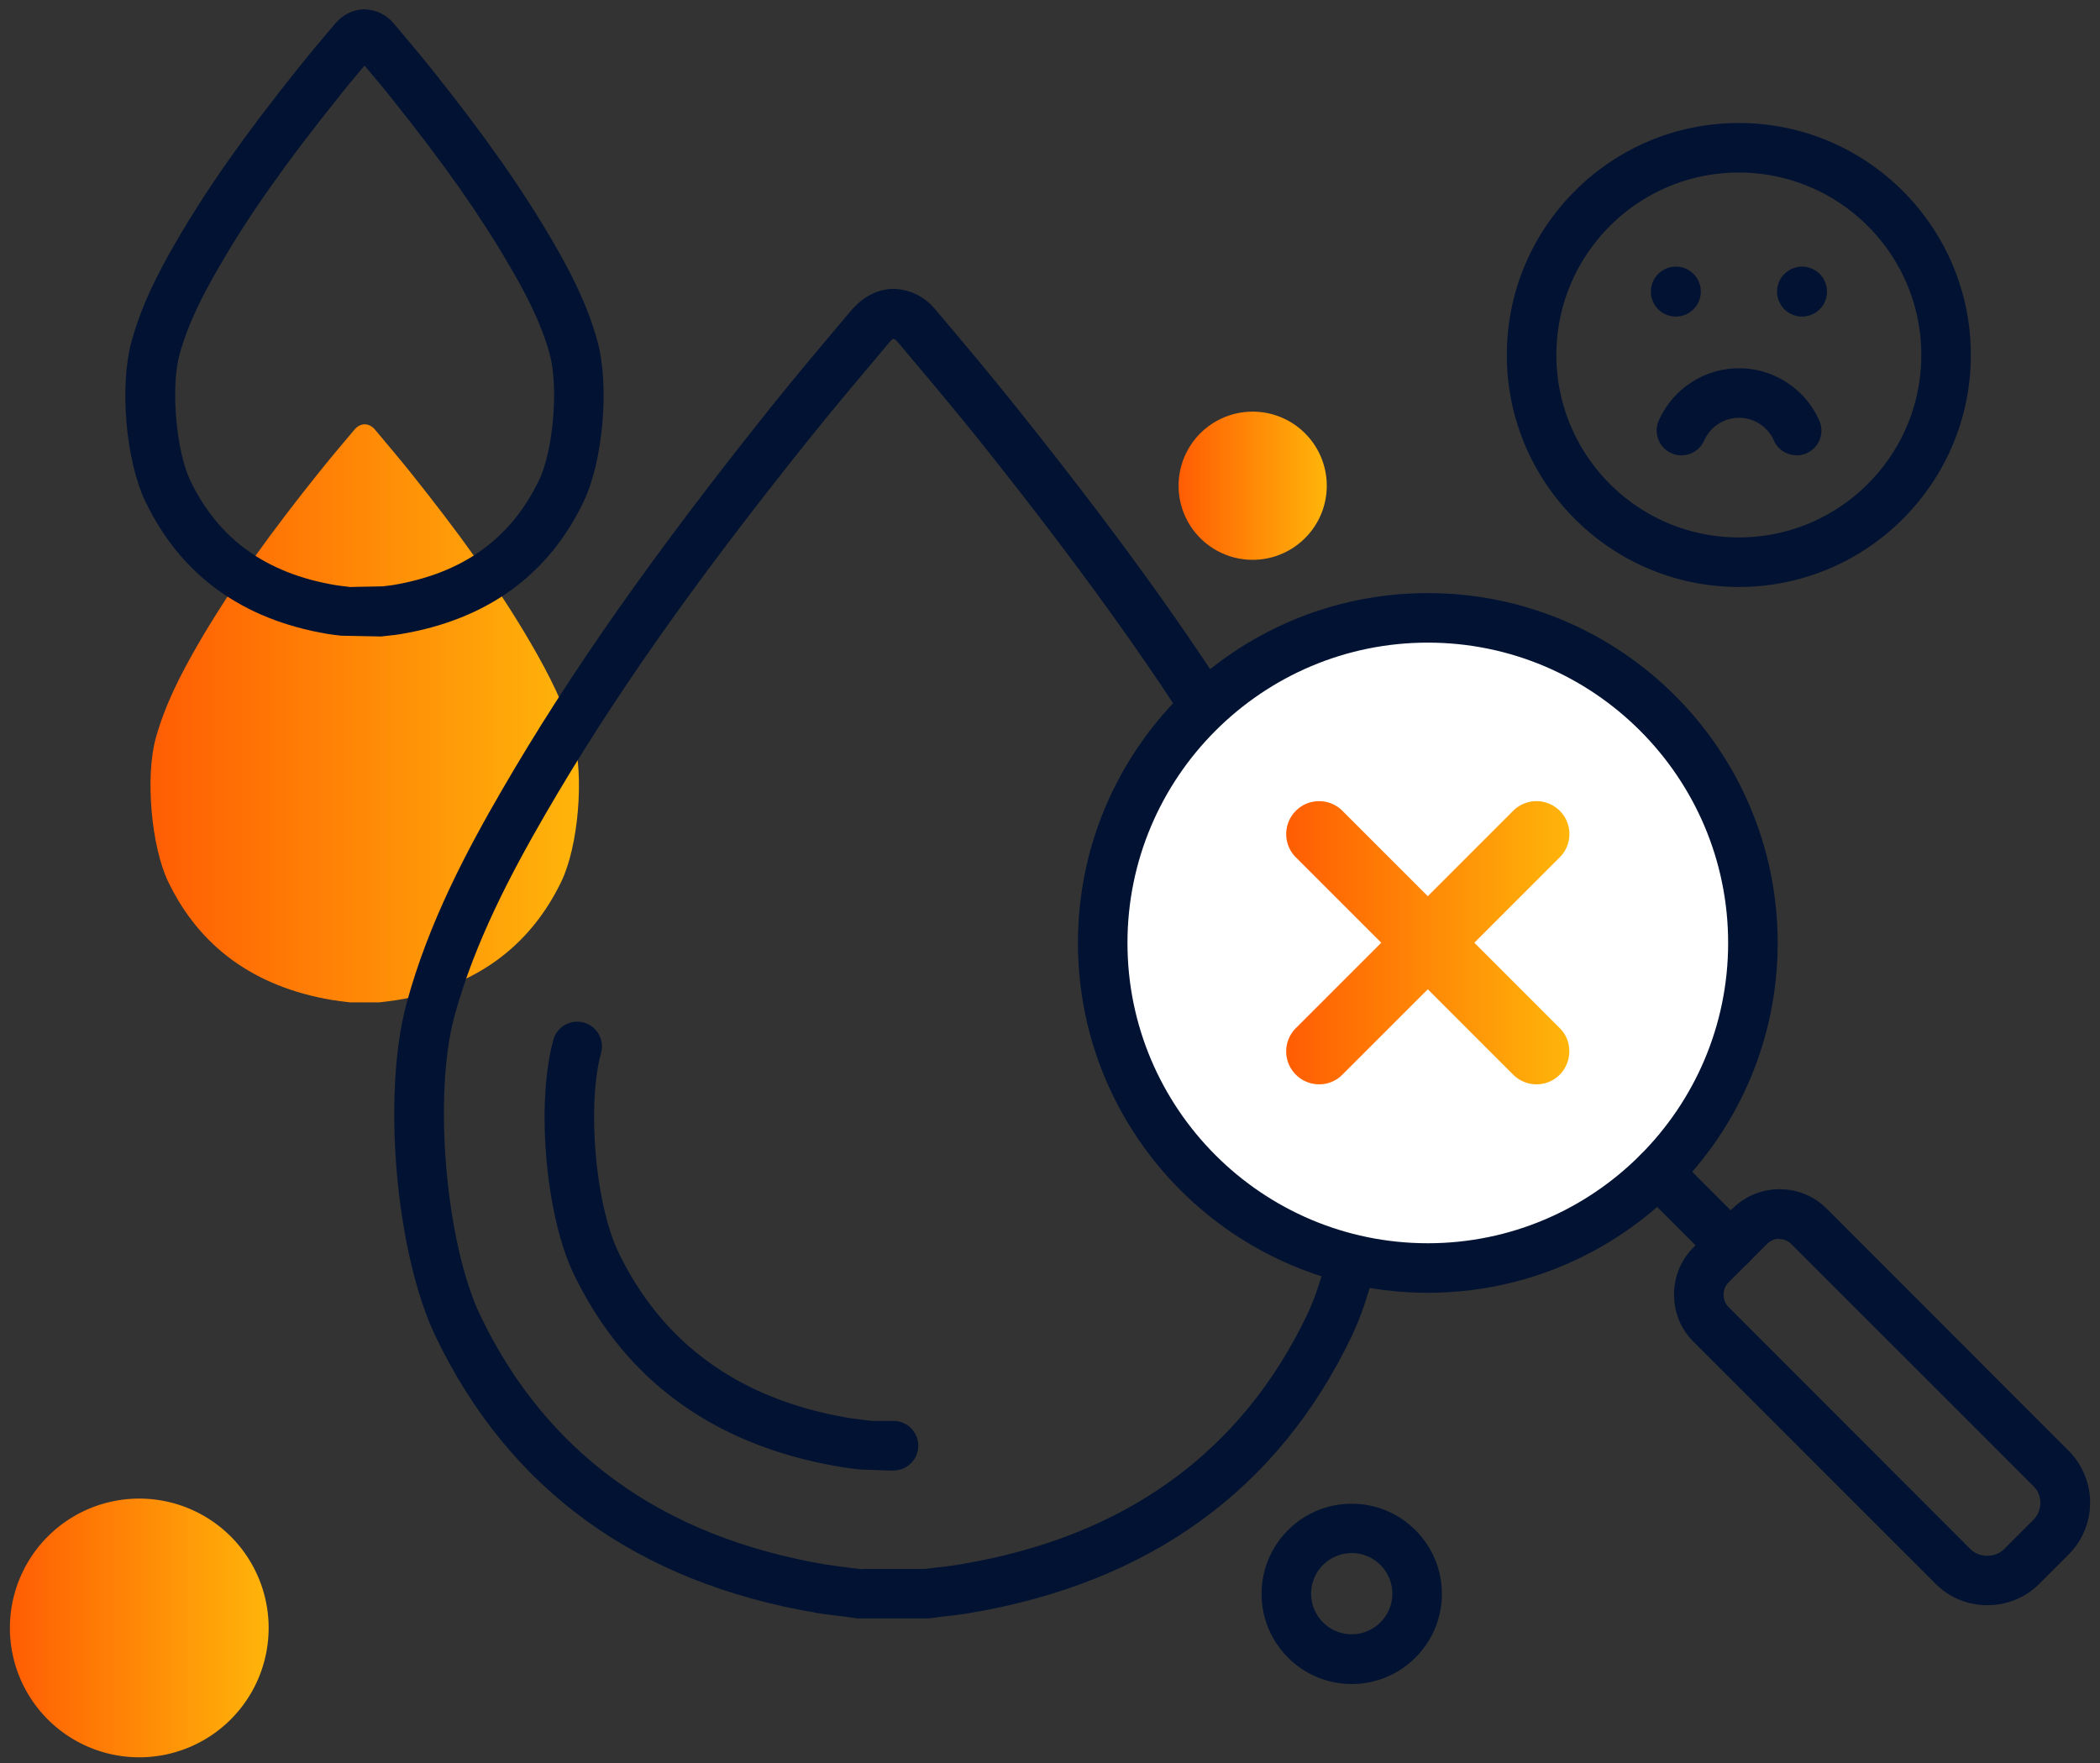
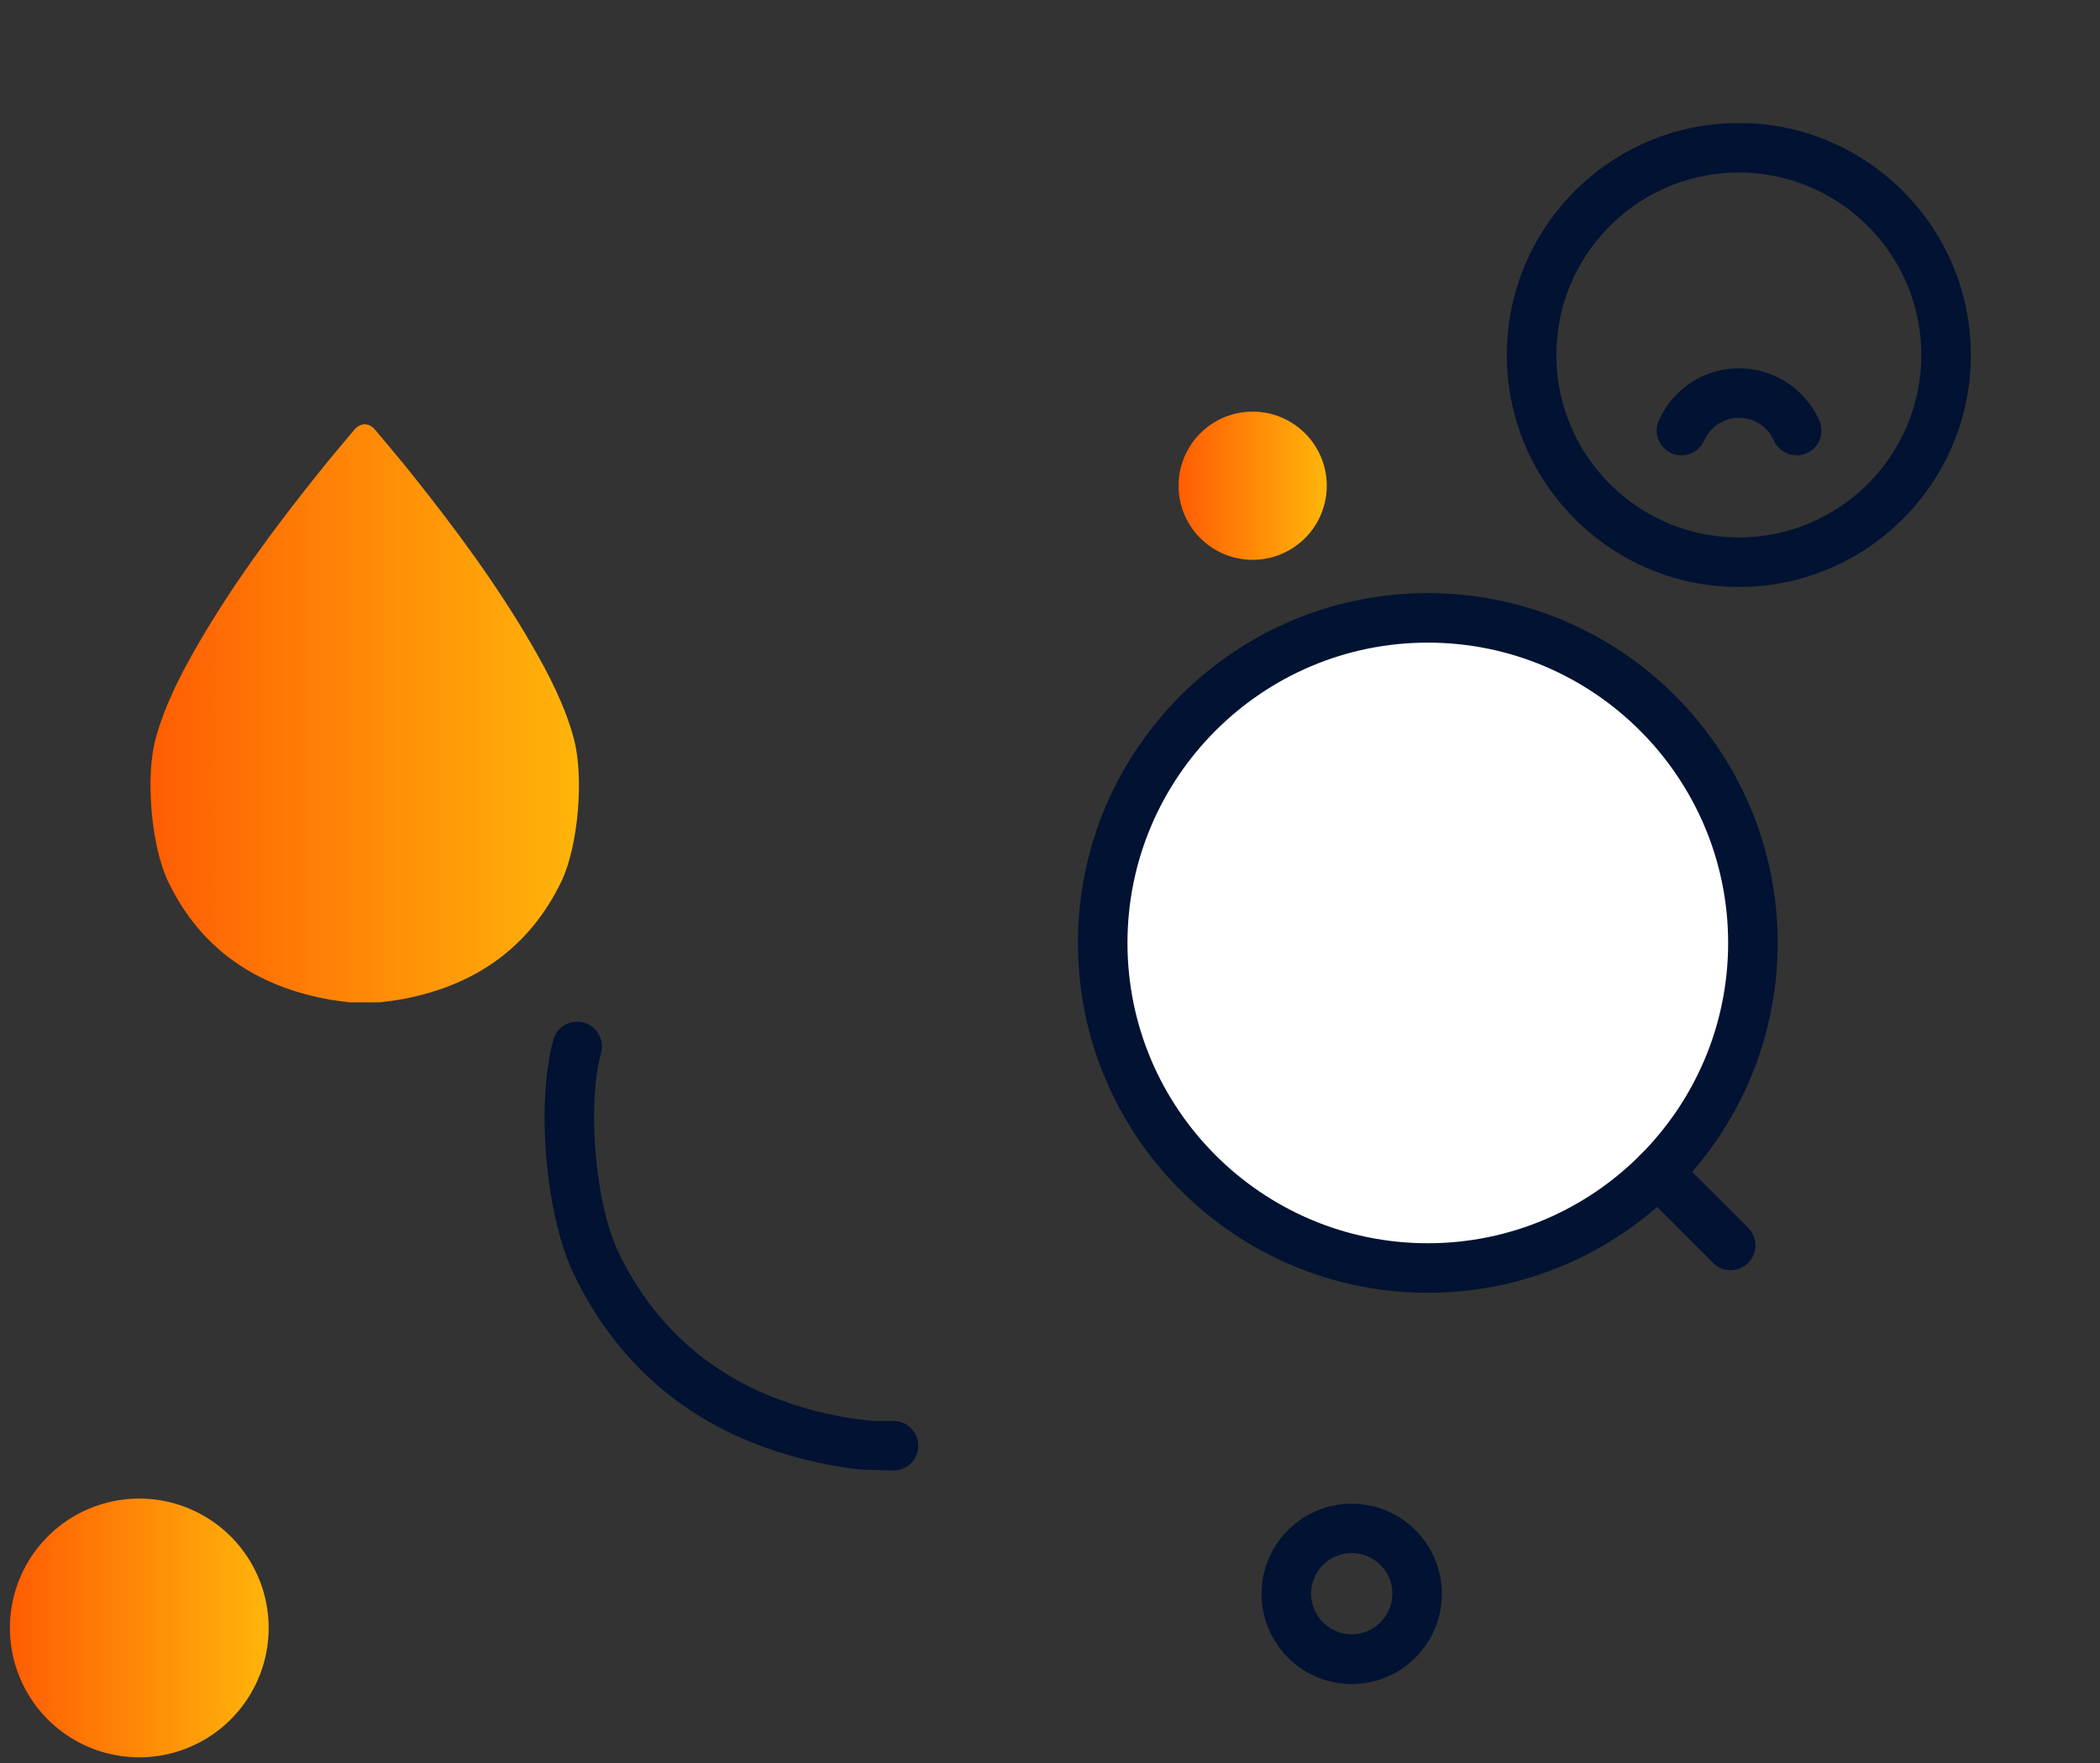
<svg xmlns="http://www.w3.org/2000/svg" width="106" height="89" fill="none">
  <rect width="100%" height="100%" fill="#333333" stroke="none" />
  <g clip-path="url(#a)">
    <path fill="url(#b)" d="M28.96 37.27c-.45-1.67-1.25-3.21-2.12-4.72-1.76-3.04-3.86-5.87-6.07-8.64-.6-.75-1.22-1.48-1.84-2.22-.15-.18-.34-.27-.52-.27s-.37.09-.52.27c-.62.73-1.24 1.47-1.84 2.22-2.21 2.76-4.31 5.6-6.07 8.64-.87 1.51-1.66 3.05-2.12 4.72-.53 1.93-.23 5.43.62 7.22 1.6 3.34 4.39 5.33 8.27 5.99.3.05.61.08.91.12h1.5c.3-.04.61-.07.91-.12 3.88-.66 6.66-2.65 8.27-5.99.85-1.78 1.15-5.28.62-7.22Z" />
    <path fill="url(#c)" d="M63.23 28.26a3.74 3.74 0 1 0 0-7.48 3.74 3.74 0 0 0 0 7.48Z" />
    <path fill="url(#d)" d="M7.03 88.71a6.53 6.53 0 1 0 0-13.06 6.53 6.53 0 0 0 0 13.06Z" />
-     <path fill="#011232" d="M46.84 81.7h-3.56l-.63-.09c-.48-.06-.96-.11-1.44-.19-9.06-1.54-15.52-6.23-19.22-13.95-2.02-4.21-2.72-12.24-1.46-16.85 1.1-4.05 3.05-7.71 4.82-10.76 3.41-5.88 7.59-11.83 13.55-19.29 1.32-1.65 2.7-3.28 4.04-4.87.61-.72 1.35-1.1 2.14-1.12.85.02 1.59.39 2.14 1.05 1.36 1.61 2.76 3.27 4.09 4.94 5.97 7.46 10.15 13.4 13.55 19.29 1.76 3.05 3.72 6.71 4.82 10.76 1.25 4.61.56 12.64-1.46 16.85-3.7 7.72-10.17 12.41-19.22 13.95-.48.08-.96.14-1.44.19l-.71.09h-.01Zm-3.32-2.5h3.17l.58-.07c.44-.05.88-.1 1.31-.18 8.21-1.39 14.06-5.62 17.39-12.56 1.74-3.64 2.39-11.12 1.3-15.11-1.03-3.77-2.89-7.26-4.57-10.16-3.34-5.77-7.46-11.62-13.34-18.98-1.32-1.64-2.71-3.29-4.05-4.88-.11-.13-.2-.16-.24-.16.02 0-.07.04-.17.17-1.38 1.64-2.75 3.26-4.05 4.88-5.89 7.35-10 13.21-13.34 18.98-1.68 2.91-3.54 6.39-4.57 10.16-1.09 3.99-.44 11.47 1.3 15.11 3.33 6.95 9.18 11.17 17.39 12.57.43.07.87.12 1.31.18l.58.07v-.02ZM19.23 32.13l-2.02-.04c-.23-.03-.46-.05-.68-.09-4.32-.73-7.41-2.98-9.19-6.68-.99-2.06-1.32-5.84-.7-8.08.52-1.91 1.42-3.61 2.24-5.02 1.55-2.68 3.46-5.39 6.18-8.79.61-.76 1.23-1.5 1.86-2.24.38-.45.89-.7 1.45-.72.62.02 1.13.27 1.51.72.62.74 1.25 1.48 1.86 2.24 2.72 3.4 4.62 6.11 6.18 8.79.82 1.41 1.72 3.11 2.24 5.02.61 2.25.28 6.03-.7 8.08-1.77 3.7-4.86 5.94-9.18 6.68-.23.04-.46.07-.68.09l-.36.04h-.01Zm-1.5-2.5 1.57-.03c.19-.02.37-.04.56-.07 3.52-.6 5.92-2.33 7.35-5.29.72-1.5.99-4.7.54-6.35-.44-1.63-1.26-3.15-2-4.42-1.49-2.57-3.33-5.19-5.96-8.48-.45-.57-.92-1.12-1.39-1.68-.47.55-.93 1.11-1.38 1.68-2.64 3.3-4.48 5.91-5.96 8.48-.74 1.27-1.55 2.79-2 4.43-.45 1.65-.17 4.85.54 6.35 1.42 2.96 3.83 4.7 7.35 5.29.18.03.37.05.55.07l.23.03v-.01Z" />
    <path fill="#011232" d="m45.1 74.24-1.7-.06c-.34-.04-.68-.08-1.02-.14-6.32-1.07-10.84-4.35-13.43-9.75-1.41-2.95-1.9-8.57-1.02-11.79.18-.67.87-1.06 1.53-.88.67.18 1.06.87.88 1.53-.72 2.65-.29 7.63.87 10.05 2.22 4.62 6.12 7.44 11.59 8.37.3.05.59.08.89.12l.35.04h1.06a1.25 1.25 0 0 1 0 2.5v.01Zm23.13 10.77c-2.51 0-4.55-2.04-4.55-4.55s2.04-4.55 4.55-4.55 4.55 2.04 4.55 4.55-2.04 4.55-4.55 4.55Zm0-6.61c-1.13 0-2.05.92-2.05 2.05s.92 2.05 2.05 2.05 2.05-.92 2.05-2.05-.92-2.05-2.05-2.05Z" />
    <path fill="#fff" d="M72.07 64c9.063 0 16.41-7.347 16.41-16.41 0-9.063-7.347-16.41-16.41-16.41-9.063 0-16.41 7.347-16.41 16.41 0 9.063 7.347 16.41 16.41 16.41Z" />
    <path fill="#011232" d="M72.07 65.26c-9.74 0-17.66-7.92-17.66-17.66s7.92-17.66 17.66-17.66 17.66 7.92 17.66 17.66-7.92 17.66-17.66 17.66Zm0-32.82c-8.36 0-15.16 6.8-15.16 15.16s6.8 15.16 15.16 15.16 15.16-6.8 15.16-15.16-6.8-15.16-15.16-15.16Z" />
    <path fill="#011232" d="M87.35 64.12c-.32 0-.64-.12-.88-.37l-3.67-3.67a1.25 1.25 0 0 1 0-1.77 1.25 1.25 0 0 1 1.77 0l3.67 3.67c.49.49.49 1.28 0 1.77-.24.24-.56.37-.88.37h-.01Zm.42-34.49c-6.46 0-11.71-5.25-11.71-11.71 0-6.46 5.25-11.71 11.71-11.71 6.46 0 11.71 5.25 11.71 11.71 0 6.46-5.25 11.71-11.71 11.71Zm0-20.92c-5.08 0-9.21 4.13-9.21 9.21 0 5.08 4.13 9.21 9.21 9.21 5.08 0 9.21-4.13 9.21-9.21 0-5.08-4.13-9.21-9.21-9.21Z" />
-     <path fill="#011232" d="M84.59 15.98a1.26 1.26 0 1 0 0-2.52 1.26 1.26 0 0 0 0 2.52Zm6.37 0a1.26 1.26 0 1 0 0-2.52 1.26 1.26 0 0 0 0 2.52Zm9.36 65.05c-.99 0-1.92-.38-2.62-1.08L85.49 67.74c-.64-.63-.99-1.48-.99-2.39 0-.91.35-1.75.99-2.39l1.95-1.94c1.31-1.31 3.46-1.32 4.77 0l12.21 12.22a3.706 3.706 0 0 1 0 5.23l-1.48 1.48c-.7.7-1.63 1.08-2.62 1.08Zm-10.5-18.5c-.22 0-.45.09-.62.26l-1.95 1.95c-.16.16-.25.38-.25.62s.09.45.25.62L99.46 78.2c.45.45 1.25.45 1.7 0l1.48-1.48c.22-.22.35-.53.35-.85 0-.32-.12-.62-.35-.85L90.43 62.81a.87.87 0 0 0-.62-.26l.01-.02Z" />
-     <path fill="url(#e)" d="m74.42 47.59 4.31-4.31c.65-.65.65-1.71 0-2.35a1.66 1.66 0 0 0-2.35 0l-4.31 4.31-4.31-4.31a1.66 1.66 0 0 0-2.35 0 1.66 1.66 0 0 0 0 2.35l4.31 4.31-4.31 4.31a1.66 1.66 0 0 0 0 2.35c.65.65 1.71.65 2.35 0l4.31-4.31 4.31 4.31c.65.65 1.71.65 2.35 0 .64-.65.65-1.71 0-2.35l-4.31-4.31Z" />
    <path fill="#011232" d="M90.68 22.98c-.48 0-.94-.28-1.14-.74-.31-.7-1-1.15-1.76-1.15s-1.45.45-1.76 1.15c-.28.63-1.02.92-1.65.64-.63-.28-.92-1.02-.64-1.65a4.44 4.44 0 0 1 4.05-2.64 4.44 4.44 0 0 1 4.05 2.64c.28.63 0 1.37-.64 1.65a1.3 1.3 0 0 1-.51.11v-.01Z" />
  </g>
  <defs>
    <linearGradient id="b" x1="7.59" x2="29.22" y1="36" y2="36" gradientUnits="userSpaceOnUse">
      <stop stop-color="#FF5D03" />
      <stop offset="1" stop-color="#FFB50A" />
    </linearGradient>
    <linearGradient id="c" x1="59.49" x2="66.96" y1="24.52" y2="24.52" gradientUnits="userSpaceOnUse">
      <stop stop-color="#FF5D03" />
      <stop offset="1" stop-color="#FFB50A" />
    </linearGradient>
    <linearGradient id="d" x1=".5" x2="13.56" y1="82.18" y2="82.18" gradientUnits="userSpaceOnUse">
      <stop stop-color="#FF5D03" />
      <stop offset="1" stop-color="#FFB50A" />
    </linearGradient>
    <linearGradient id="e" x1="64.92" x2="79.21" y1="47.59" y2="47.59" gradientUnits="userSpaceOnUse">
      <stop stop-color="#FF5D03" />
      <stop offset="1" stop-color="#FFB50A" />
    </linearGradient>
    <clipPath id="a">
      <path fill="#fff" d="M.5.46h105v88.25H.5z" />
    </clipPath>
  </defs>
</svg>